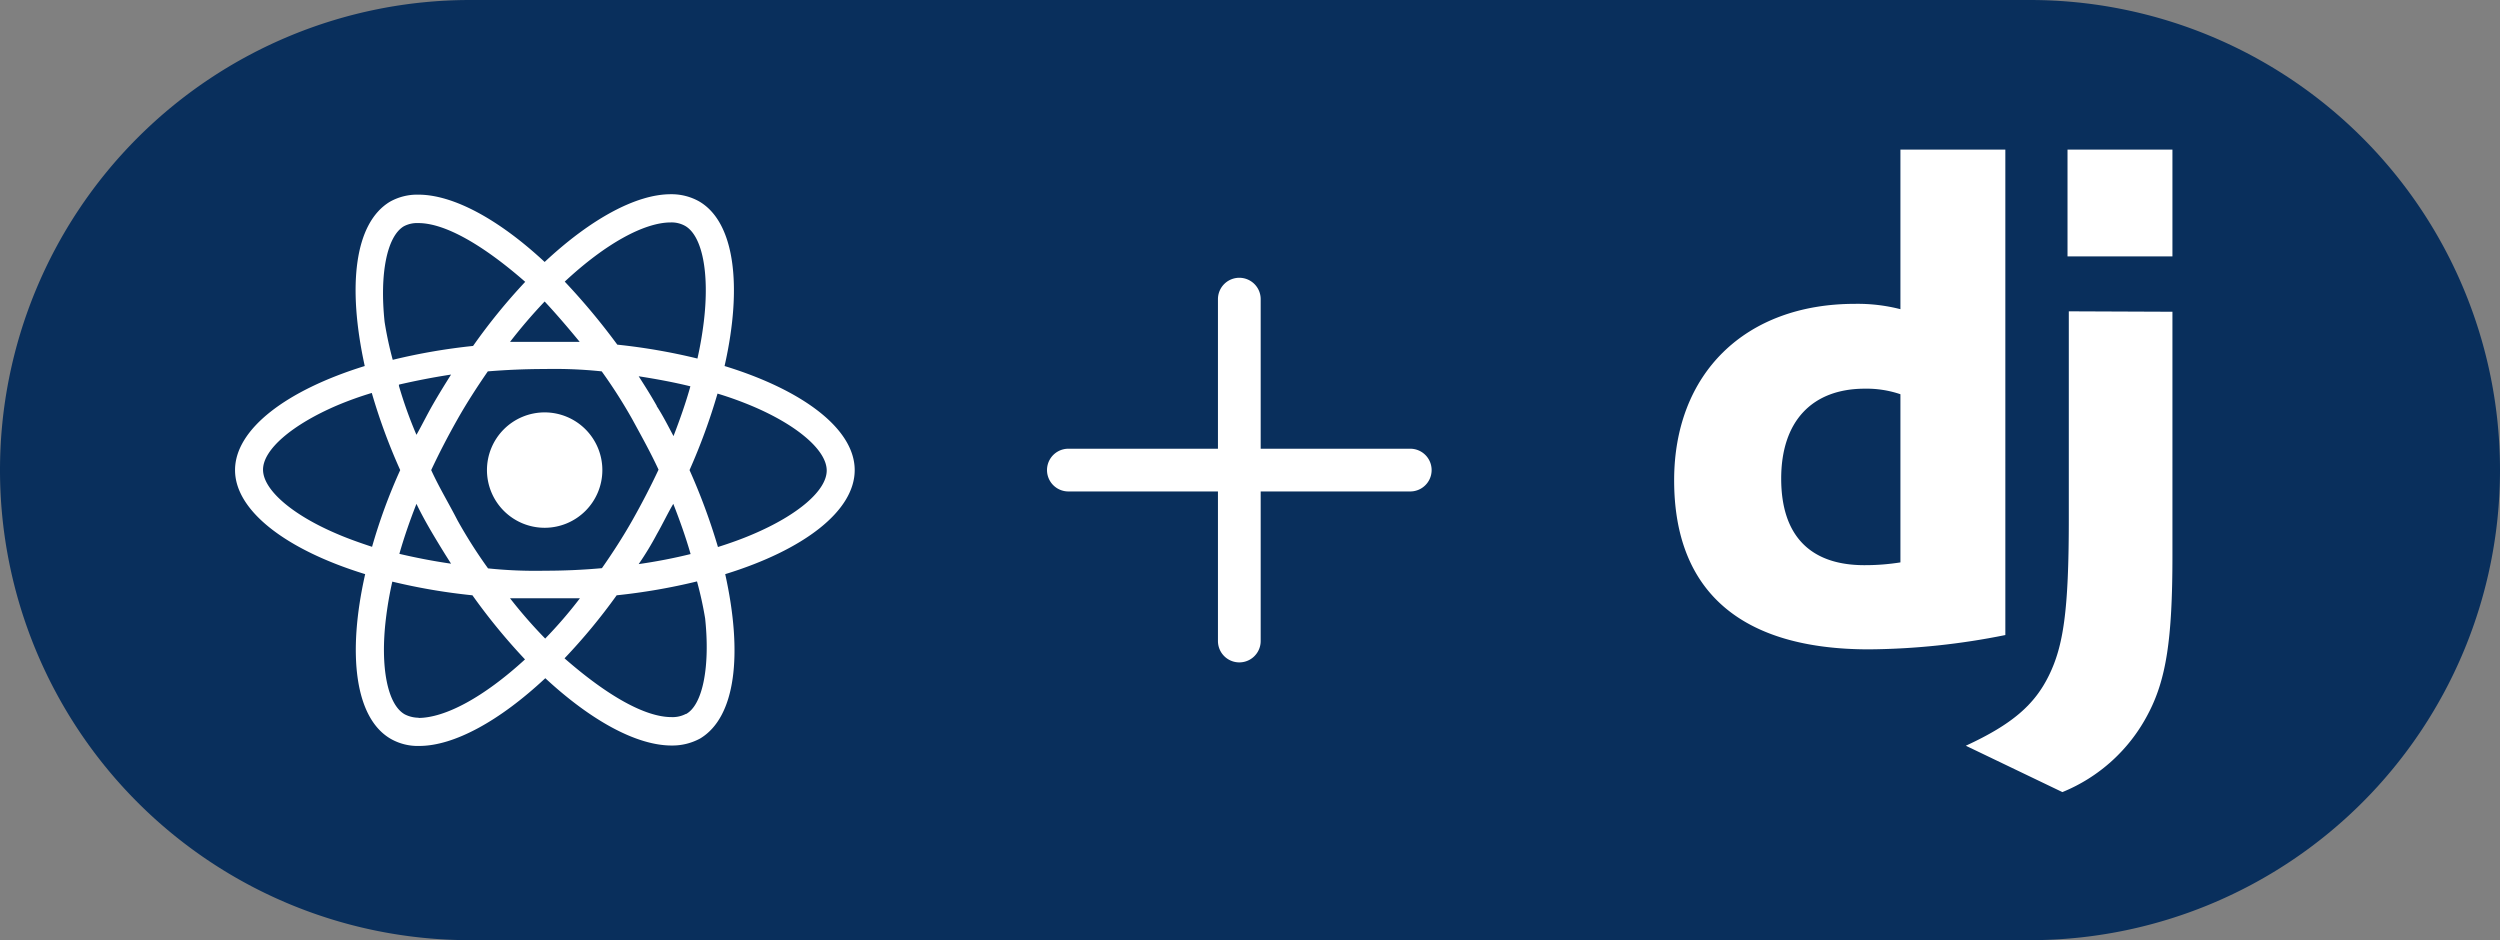
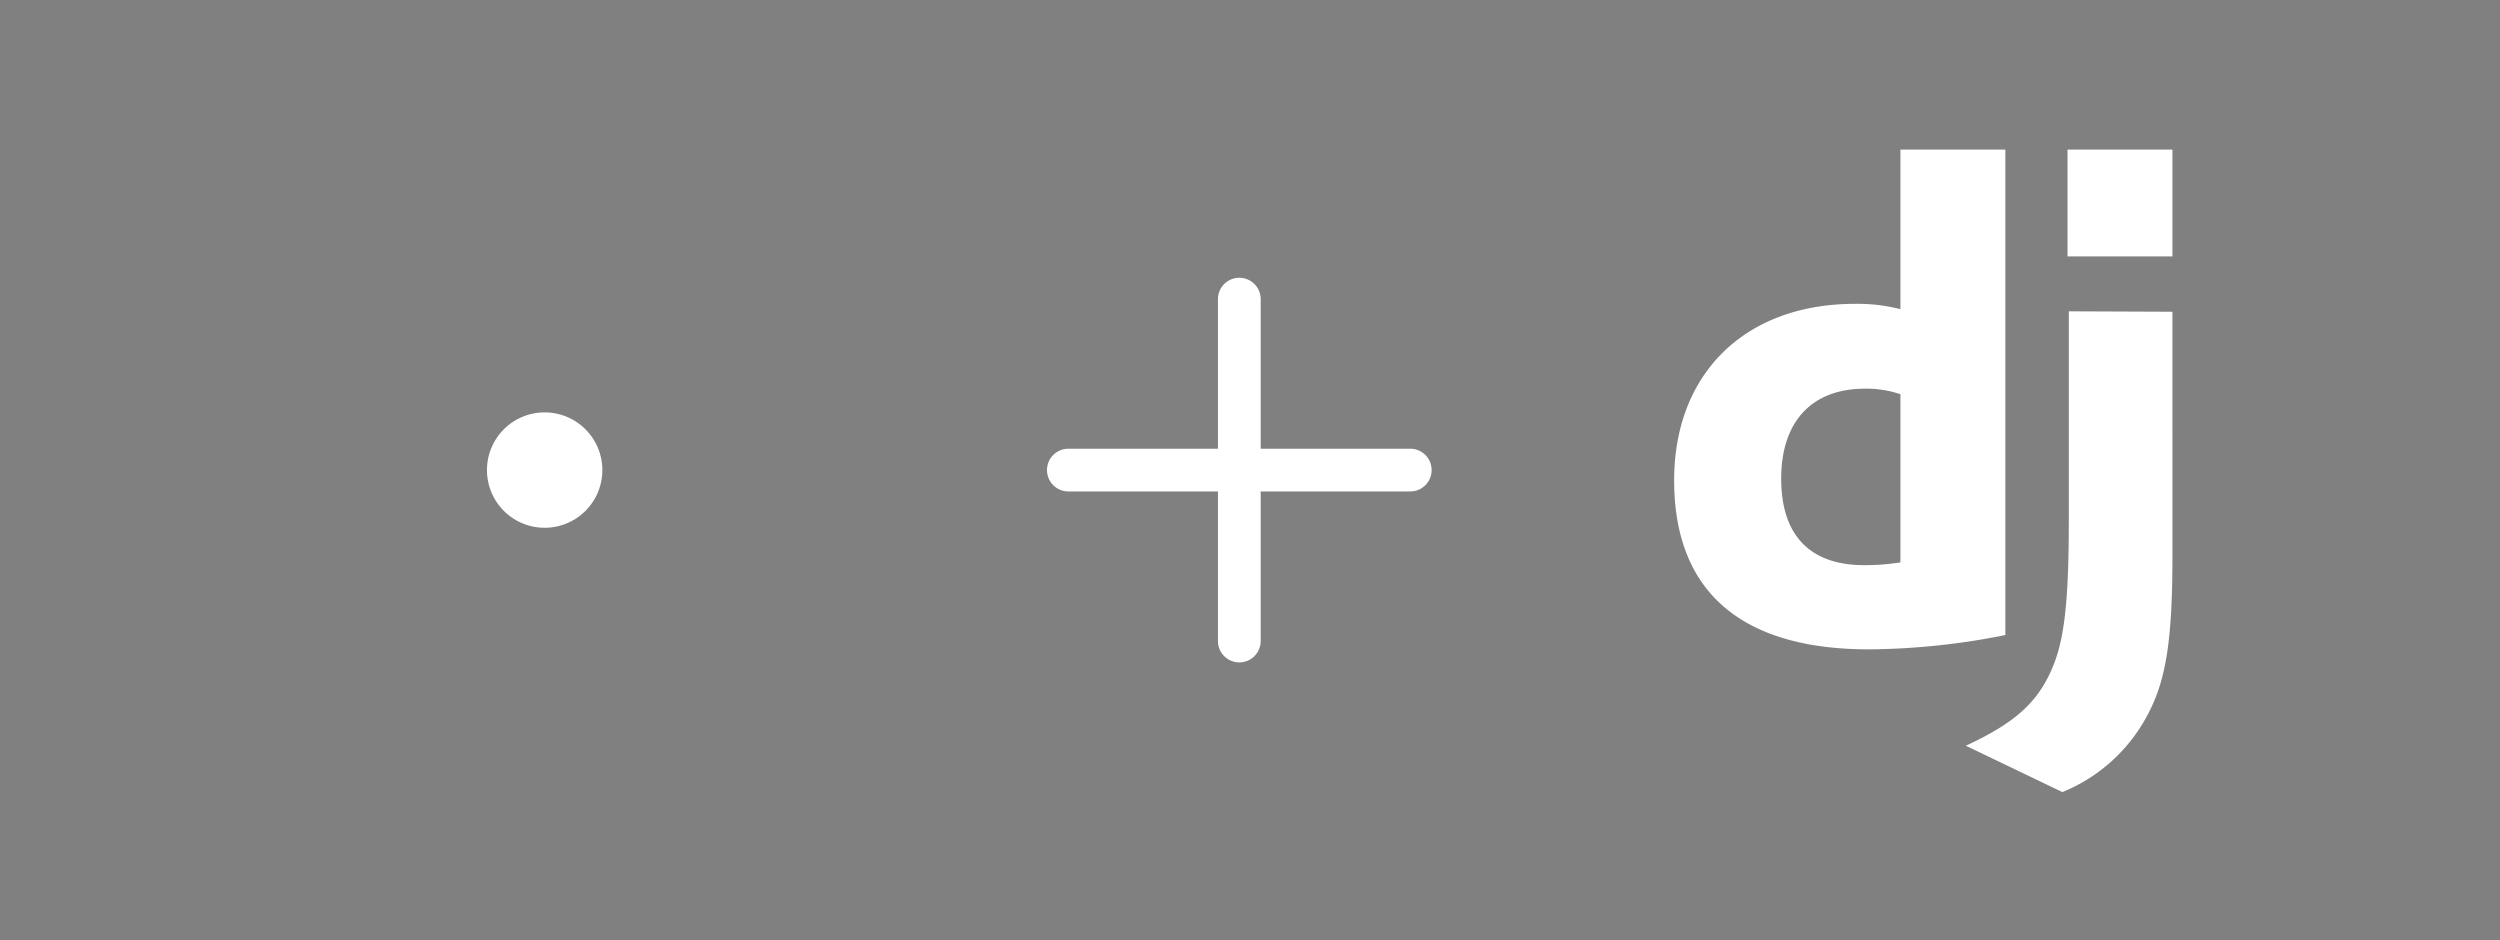
<svg xmlns="http://www.w3.org/2000/svg" viewBox="0 0 117 44">
  <rect x="0" y="0" width="117" height="44" fill="#808080" stroke="none" />
  <defs>
    <style>.cls-1{fill:none;}.cls-2{fill:#092f5c;}.cls-3{fill:#fff;}.cls-4{clip-path:url(#clip-path);}</style>
    <clipPath id="clip-path">
      <rect class="cls-1" x="46" y="10" width="24" height="24" />
    </clipPath>
  </defs>
  <title>django</title>
  <g id="Layer_2" data-name="Layer 2">
    <g id="Layer_1-2" data-name="Layer 1">
      <g id="Layer_3" data-name="Layer 3">
-         <path class="cls-2" d="M22,0H95a22,22,0,0,1,22,22h0A22,22,0,0,1,95,44H22A22,22,0,0,1,0,22H0A22,22,0,0,1,22,0Z" />
-       </g>
+         </g>
      <g id="layer">
        <g id="react_JS" data-name="react JS">
-           <path class="cls-3" d="M40,22c0-1.92-2.41-3.74-6.09-4.87.85-3.76.47-6.75-1.2-7.71a2.64,2.64,0,0,0-1.32-.33h0c-1.62,0-3.75,1.16-5.9,3.17-2.15-2-4.28-3.15-5.91-3.15h0a2.6,2.6,0,0,0-1.33.33c-1.66,1-2,3.94-1.18,7.69C13.39,18.27,11,20.09,11,22s2.41,3.74,6.09,4.87c-.85,3.76-.47,6.75,1.2,7.71a2.55,2.55,0,0,0,1.33.33c1.62,0,3.75-1.16,5.9-3.17,2.16,2,4.28,3.15,5.91,3.15a2.72,2.72,0,0,0,1.34-.33c1.66-1,2-3.94,1.17-7.69C37.61,25.74,40,23.92,40,22ZM31.39,10.41h0a1.3,1.3,0,0,1,.67.16c.81.46,1.15,2.21.88,4.47a17.1,17.1,0,0,1-.3,1.74,28,28,0,0,0-3.75-.65,31.51,31.51,0,0,0-2.46-2.95C28.35,11.39,30.16,10.41,31.39,10.41ZM20.26,25c.28.47.56.93.85,1.38-.84-.12-1.65-.28-2.42-.46.22-.77.49-1.55.8-2.34C19.73,24.08,20,24.56,20.26,25Zm-1.59-7c.78-.18,1.59-.34,2.44-.47-.29.46-.58.93-.85,1.4s-.53,1-.77,1.42a20.1,20.1,0,0,1-.82-2.29Zm1.51,4c.37-.79.78-1.58,1.22-2.36s.94-1.55,1.43-2.26c.88-.07,1.77-.11,2.67-.11a21.28,21.28,0,0,1,2.66.11,23.79,23.79,0,0,1,1.43,2.24c.43.79.86,1.56,1.23,2.36-.37.79-.78,1.58-1.22,2.36s-.94,1.55-1.43,2.25q-1.32.12-2.67.12a21.36,21.36,0,0,1-2.66-.11,22.73,22.73,0,0,1-1.43-2.25C21,23.55,20.55,22.81,20.18,22Zm10.56,3c.27-.47.52-1,.77-1.42.31.79.59,1.58.81,2.35-.77.19-1.59.35-2.43.47A14,14,0,0,0,30.74,25Zm0-6c-.27-.48-.56-.94-.85-1.39.84.13,1.65.28,2.42.47-.21.76-.49,1.55-.79,2.33-.26-.49-.52-1-.79-1.41Zm-3.6-3H23.87a24.43,24.43,0,0,1,1.62-1.89c.55.59,1.09,1.22,1.64,1.89ZM18.9,10.59a1.33,1.33,0,0,1,.68-.15h0c1.23,0,3,1,5,2.75a27.48,27.48,0,0,0-2.44,3,28.15,28.15,0,0,0-3.76.65A17,17,0,0,1,18,15.07C17.76,12.81,18.11,11.06,18.9,10.59Zm-1.49,15c-.58-.19-1.14-.39-1.65-.61-2.09-.89-3.45-2.06-3.45-3s1.36-2.1,3.45-3a16,16,0,0,1,1.64-.59A27.4,27.4,0,0,0,18.73,22a25.88,25.88,0,0,0-1.32,3.6Zm2.2,8a1.44,1.44,0,0,1-.67-.16c-.81-.46-1.15-2.22-.88-4.47a17.1,17.1,0,0,1,.3-1.74,28,28,0,0,0,3.75.64,28.22,28.22,0,0,0,2.46,3c-1.92,1.76-3.73,2.74-5,2.74Zm5.9-3.71A22.52,22.52,0,0,1,23.87,28h3.27a20.83,20.83,0,0,1-1.63,1.89Zm6.59,3.53a1.33,1.33,0,0,1-.68.15c-1.23,0-3-1-5-2.75a27.48,27.48,0,0,0,2.44-2.95,28.15,28.15,0,0,0,3.76-.65A17.23,17.23,0,0,1,33,28.94c.24,2.25-.11,4.06-.9,4.48ZM35.24,25c-.51.22-1.07.42-1.64.6A28.76,28.76,0,0,0,32.27,22a28.38,28.38,0,0,0,1.31-3.58,16.44,16.44,0,0,1,1.66.6c2.09.89,3.45,2.06,3.45,3S37.33,24.11,35.24,25Z" />
          <path class="cls-3" d="M25.49,24.7a2.7,2.7,0,1,0-2.7-2.7,2.7,2.7,0,0,0,2.7,2.7Z" />
        </g>
        <g id="plus">
          <g class="cls-4">
            <path class="cls-3" d="M58,13a1,1,0,0,0-1,1v7H50a1,1,0,0,0,0,2h7v7a1,1,0,0,0,2,0V23h7a1,1,0,0,0,0-2H59V14A1,1,0,0,0,58,13Z" />
          </g>
        </g>
        <path id="django" class="cls-3" d="M88.94,7h4.91V29.72a33.38,33.38,0,0,1-6.38.67c-6,0-9.12-2.72-9.12-7.91,0-5,3.32-8.26,8.46-8.26a8.06,8.06,0,0,1,2.13.25Zm0,11.45a4.93,4.93,0,0,0-1.66-.26c-2.48,0-3.92,1.53-3.92,4.21s1.37,4.05,3.89,4.05a10.6,10.6,0,0,0,1.69-.13V18.45Zm12.73-3.86V26c0,3.92-.29,5.81-1.15,7.43a7.85,7.85,0,0,1-4,3.64L92,34.9c2.17-1,3.22-1.92,3.89-3.29s.93-3,.93-7.3V14.57ZM96.76,7h4.91v5H96.76Z" />
      </g>
    </g>
  </g>
</svg>